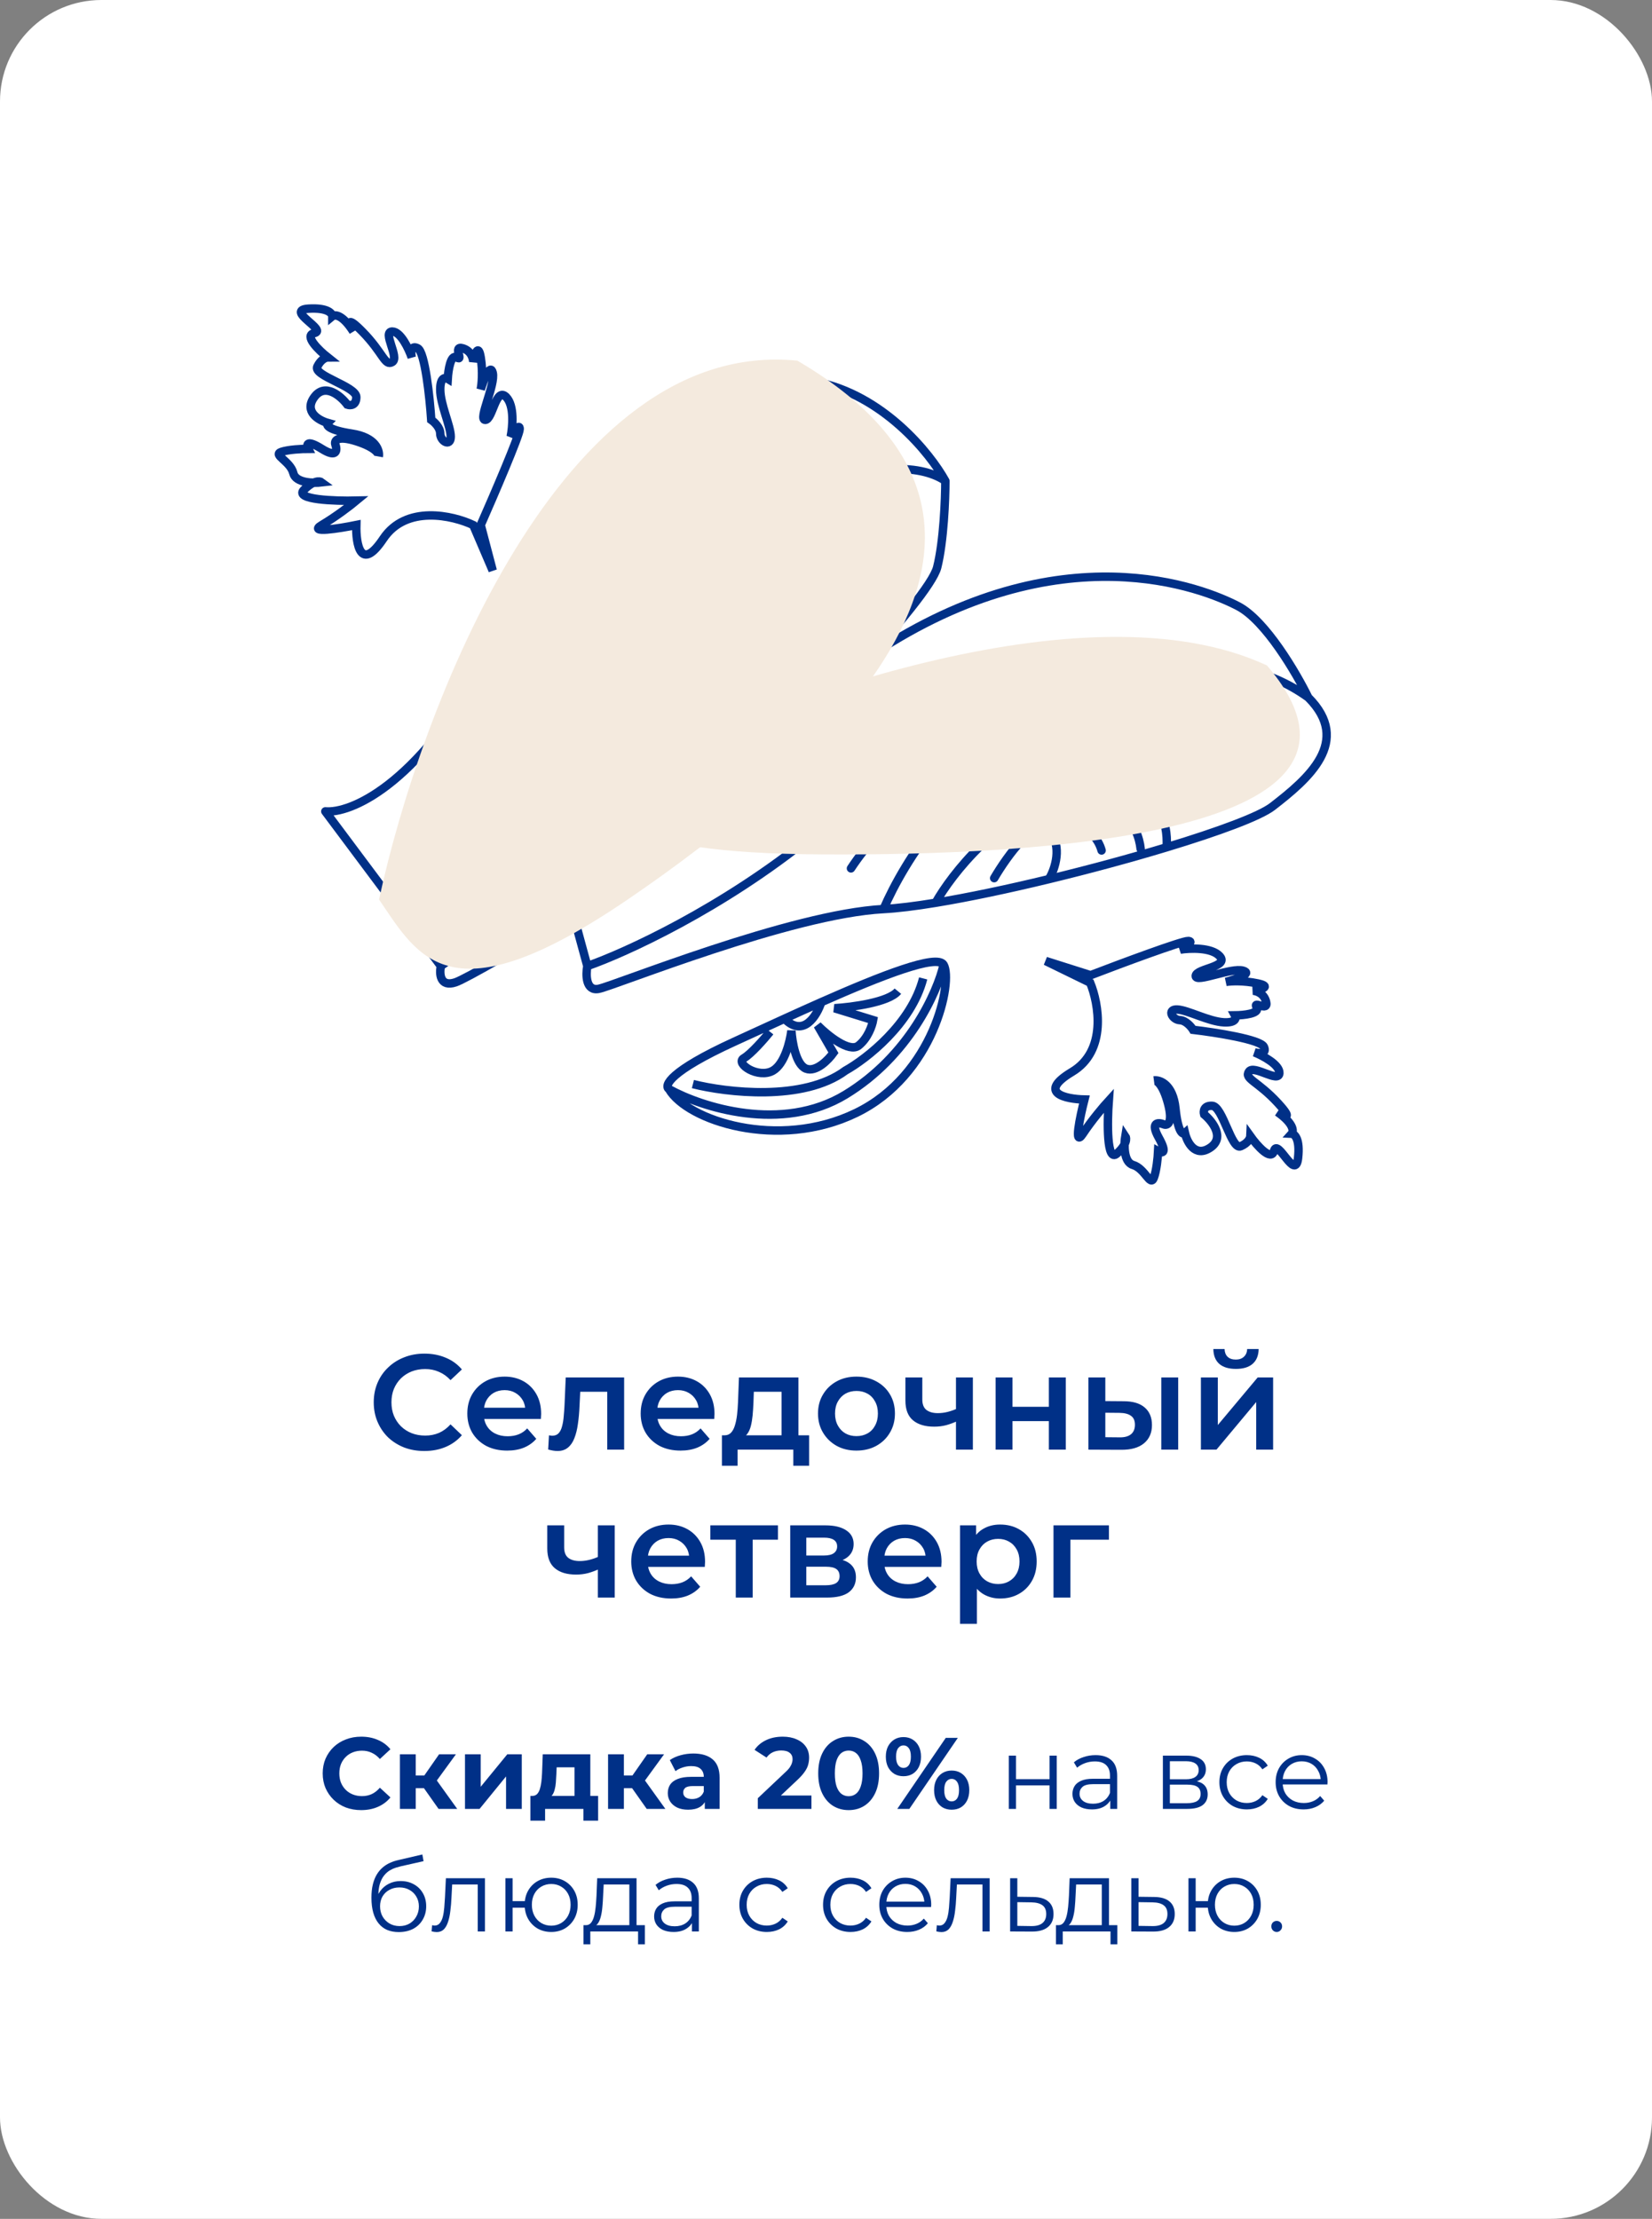
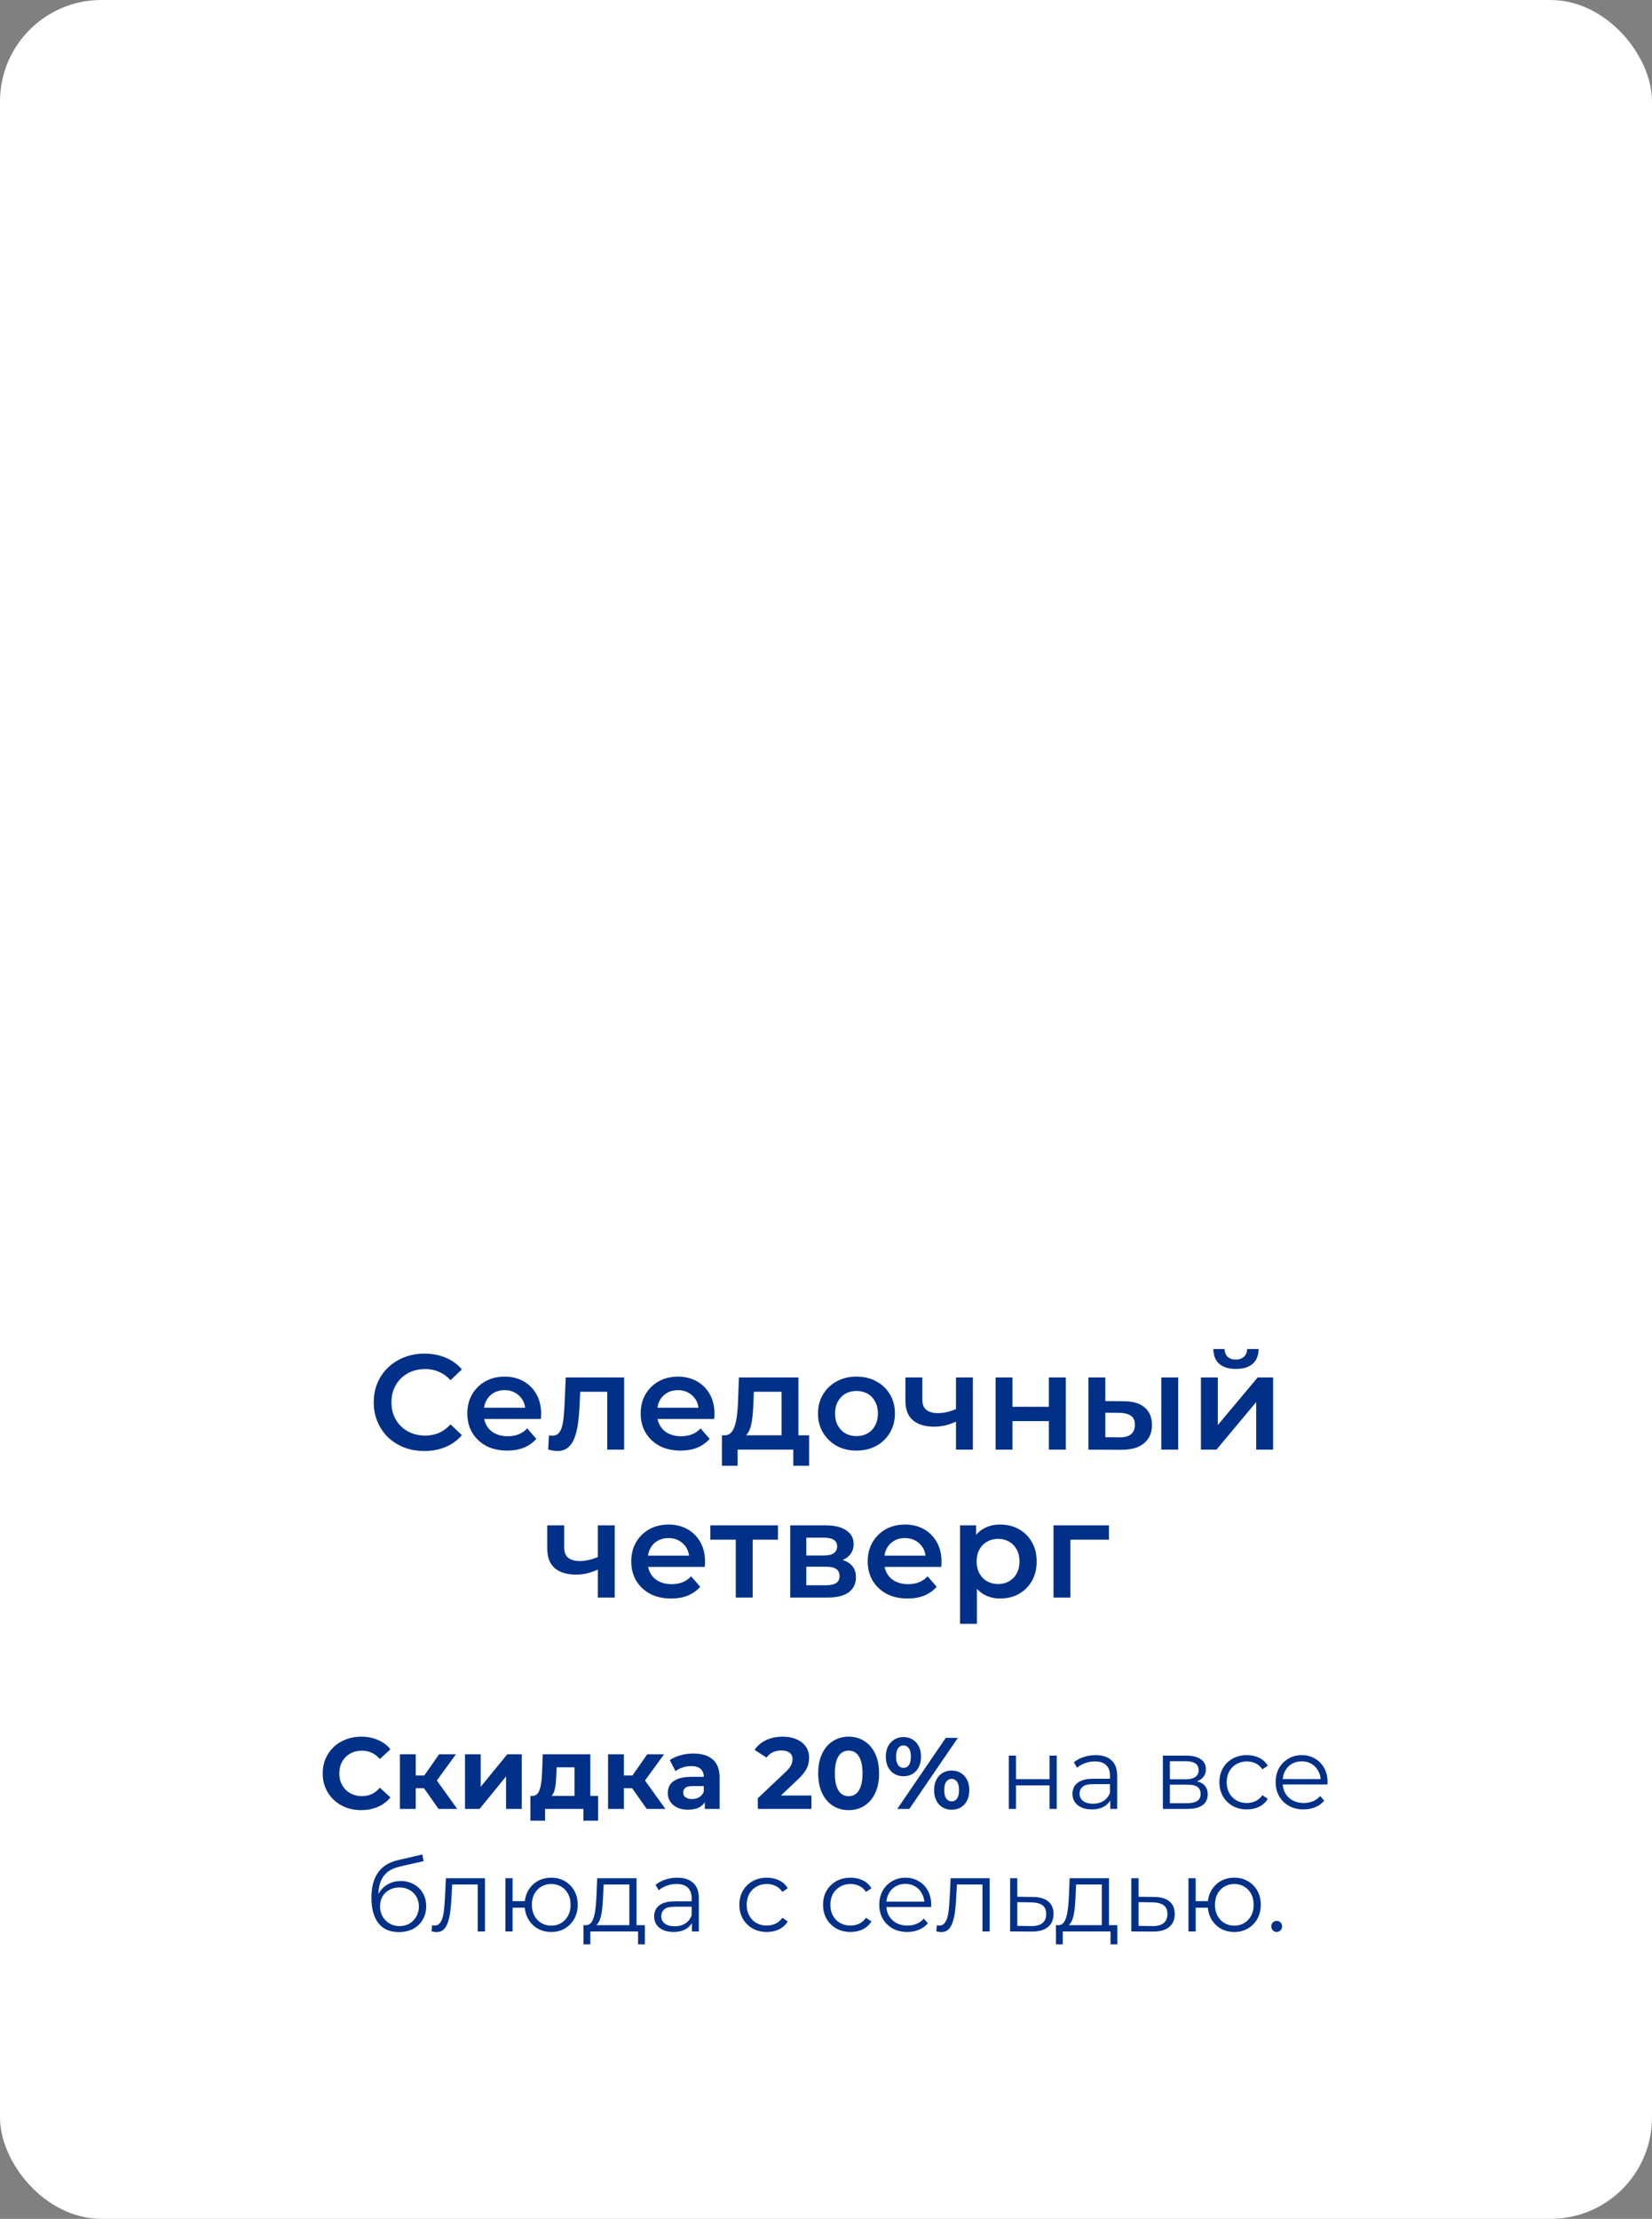
<svg xmlns="http://www.w3.org/2000/svg" width="391" height="525" viewBox="0 0 391 525" fill="none">
  <rect x="0" y="0" width="391" height="525" fill="#808080" stroke="none" />
  <rect width="391" height="525" rx="24" fill="white" />
  <mask id="mask0_939_7722" style="mask-type:alpha" maskUnits="userSpaceOnUse" x="30" y="30" width="331" height="263">
-     <rect x="30" y="30" width="331" height="263" fill="#D9D9D9" />
-   </mask>
+     </mask>
  <g mask="url(#mask0_939_7722)">
-     <path d="M158.35 257.709C157.106 256.887 158.455 253.491 173.804 246.477C177.512 244.782 181.553 242.917 185.676 241.039M158.35 257.709C162.6 265.07 184.09 272.292 202.594 263.341C221.097 254.39 225.588 232.168 223.338 228.271M158.35 257.709C165.993 261.946 185.041 268.14 200.094 259.011C215.146 249.883 221.861 234.714 223.338 228.271M223.338 228.271C221.827 225.655 208.673 230.803 194.384 237.122M194.384 237.122C191.499 238.398 188.567 239.721 185.676 241.039M194.384 237.122C193.346 240.324 190.152 245.592 185.676 241.039M182.26 244.122C180.913 245.789 177.786 249.374 176.054 250.374C173.889 251.624 179.487 255.32 182.951 253.32C185.723 251.72 187.014 246.356 187.313 243.874C187.469 246.478 188.378 251.919 190.764 252.851C193.149 253.783 196.088 250.739 197.259 249.101L193.509 242.606C195.814 244.931 200.98 249.146 203.205 247.4C205.43 245.654 206.429 242.652 206.651 241.369L197.522 238.557C201.614 238.311 210.341 237.16 212.512 234.521M163.999 256.5C171.891 258.506 190.159 260.678 200.094 253.32C205.062 250.547 215.699 242.3 218.499 231.5" stroke="#003087" stroke-width="2" />
    <path d="M139.013 228.576C147.872 225.494 170.905 215.018 192.166 197.762C211.07 182.42 245.759 160.257 276.133 157.333M139.013 228.576L134.391 211.628C155.575 204.695 162.508 183.896 206.803 154.623C251.097 125.35 284.992 139.216 293.081 143.453C299.551 146.843 306.818 159.245 309.643 165.023M139.013 228.576C138.627 230.63 138.627 234.584 141.709 233.968C145.561 233.198 187.159 216.25 209.114 215.095M309.643 165.023C320.042 175.422 309.643 184.281 301.169 190.829C298.155 193.158 288.418 196.754 276.133 200.472M309.643 165.023C300.08 158.128 288.462 156.146 276.133 157.333M209.114 215.095C212.425 214.921 216.64 214.396 221.439 213.607M209.114 215.095C213.864 204.053 227.525 181.739 244.164 180.815C264.963 179.659 276.903 187.337 276.133 200.472M269.97 200.844C269.457 195.708 264.886 186.207 250.712 189.288C236.538 192.37 225.291 206.785 221.439 213.607M221.439 213.607C237.138 211.029 259.088 205.632 276.133 200.472M204.492 188.472C219.128 178.941 231.453 177.579 239.157 176.963C248.786 176.193 256.875 160.042 276.133 157.333" stroke="#003087" stroke-width="2" stroke-linecap="round" stroke-linejoin="round" />
    <path d="M104.347 228.576L77 191.984C82.778 192.498 98.415 186.207 114.747 156.934C135.161 120.343 172.907 86.448 192.936 90.3C208.959 93.381 220.155 107.247 223.75 113.795C223.75 118.032 223.364 128.046 221.824 134.209C219.898 141.912 187.929 174.652 175.603 187.748C163.278 200.843 112.436 230.887 107.814 232.427C104.116 233.66 103.962 230.373 104.347 228.576Z" fill="white" />
    <path d="M104.347 228.576L77 191.984C82.778 192.498 98.415 186.207 114.747 156.934C135.161 120.343 172.907 86.448 192.936 90.3C208.959 93.381 220.155 107.247 223.75 113.795M104.347 228.576C113.463 222.156 133.389 205.851 140.168 191.984C142.027 188.182 144.293 183.417 146.935 178.118M104.347 228.576C103.962 230.373 104.116 233.66 107.814 232.427C112.436 230.887 163.278 200.843 175.603 187.748C187.929 174.652 219.898 141.912 221.824 134.209C223.364 128.046 223.75 118.032 223.75 113.795M223.75 113.795C219.256 110.585 205.801 107.478 187.929 120.728C185.147 122.79 182.449 125.175 179.84 127.804M201.41 120.728C202.822 122.911 207.727 126.968 216.046 125.735M179.84 127.804C175.09 133.405 165.666 146.226 165.974 152.697C162.397 155.605 153.581 164.761 146.935 178.118M179.84 127.804C166.095 141.654 154.836 162.27 146.935 178.118" stroke="#003087" stroke-width="2" stroke-linecap="round" stroke-linejoin="round" />
    <path d="M193.321 123.424C193.193 125.863 197.404 130.665 215.276 130.357" stroke="#003087" stroke-width="2" stroke-linecap="round" stroke-linejoin="round" />
    <path d="M185.617 129.587C189.212 131.898 199.021 136.212 209.498 134.979" stroke="#003087" stroke-width="2" stroke-linecap="round" stroke-linejoin="round" />
-     <path d="M212.195 142.683C207.444 142.169 196.788 140.372 192.166 137.29C187.544 134.209 177.915 139.601 173.678 142.683" stroke="#003087" stroke-width="2" stroke-linecap="round" stroke-linejoin="round" />
    <path d="M206.416 149.616C202.693 145.122 191.703 137.984 177.528 145.379C159.811 154.623 167.899 185.822 159.811 193.91" stroke="#003087" stroke-width="2" stroke-linecap="round" stroke-linejoin="round" />
    <path d="M224.906 182.74C220.027 185.822 208.497 194.68 201.41 205.465" stroke="#003087" stroke-width="2" stroke-linecap="round" stroke-linejoin="round" />
    <path d="M235.305 207.777C238.386 202.513 245.319 192.909 248.4 196.607C251.482 200.304 249.684 205.594 248.4 207.777" stroke="#003087" stroke-width="2" stroke-linecap="round" stroke-linejoin="round" />
    <path d="M260.726 201.229C260.084 198.79 257.414 194.373 251.867 196.222" stroke="#003087" stroke-width="2" stroke-linecap="round" stroke-linejoin="round" />
    <path d="M278.059 165.407C277.802 172.597 280.216 187.131 291.925 187.747" stroke="#003087" stroke-width="2" stroke-linecap="round" stroke-linejoin="round" />
    <path d="M288.844 166.948C287.945 170.03 288.304 176.192 296.932 176.192" stroke="#003087" stroke-width="2" stroke-linecap="round" stroke-linejoin="round" />
-     <path d="M202.179 154.623C198.713 149.872 188.853 143.607 177.143 156.548C162.507 172.726 176.758 178.503 170.981 185.821" stroke="#003087" stroke-width="2" stroke-linecap="round" stroke-linejoin="round" />
    <path d="M187.158 172.341C183.948 167.462 180.379 157.935 191.78 158.86" stroke="#003087" stroke-width="2" stroke-linecap="round" stroke-linejoin="round" />
    <path d="M103.576 218.946C109.097 215.608 121.602 205.157 127.457 190.059" stroke="#003087" stroke-width="2" stroke-linecap="round" stroke-linejoin="round" />
    <path d="M100.109 210.473C102.806 209.189 109.662 204.387 115.516 195.451" stroke="#003087" stroke-width="2" stroke-linecap="round" stroke-linejoin="round" />
    <path d="M258.026 232.516C260.067 237.471 262.068 248.628 253.738 253.617C245.407 258.605 252.217 260.054 256.663 260.155C255.619 264.247 254.078 271.607 256.261 268.305C258.445 265.002 261.28 261.685 262.424 260.439C262.053 265.512 261.916 275.119 264.332 272.965C266.748 270.811 266.679 269.292 266.342 268.802C266.003 270.798 265.894 274.96 268.17 275.641C271.016 276.491 272.246 280.815 273.071 278.724C273.731 277.052 274.036 273.799 274.106 272.381C275.042 272.901 276.385 272.991 274.263 269.192C272.14 265.393 274.203 265.519 275.5 266.056C276.329 266.334 277.681 265.738 276.465 261.131C275.248 256.524 273.733 255.55 273.127 255.638C274.578 255.473 277.628 256.571 278.213 262.283C278.797 267.995 279.95 268.525 280.453 268.077C280.948 270.232 282.834 273.948 286.416 271.567C289.999 269.187 286.965 265.319 285.001 263.683C284.796 262.963 284.89 261.546 286.906 261.646C289.426 261.77 291.439 272.17 293.652 271.214C295.422 270.449 295.911 269.312 295.934 268.84C297.51 271.049 300.836 274.836 301.538 272.313C302.415 269.159 306.589 279.666 307.228 274.014C307.74 269.493 306.428 268.292 305.708 268.256C306.217 267.689 306.258 265.868 302.352 263.118C303.985 264.146 306.293 265.159 302.457 260.992C297.661 255.782 294.438 255.268 295.606 253.55C296.773 251.831 302.684 256.385 302.806 253.905C302.904 251.92 298.918 249.806 296.913 248.996C297.981 249.286 299.923 249.429 299.143 247.686C298.363 245.942 287.642 244.277 282.379 243.662C281.934 242.93 280.684 241.447 279.243 241.376C277.443 241.288 276.125 238.736 278.646 238.86C281.166 238.985 286.084 241.714 289.684 241.891C292.564 242.033 292.623 240.852 292.292 240.244C294.338 240.226 298.231 239.826 297.437 238.366C296.444 236.541 300.265 239.571 299.667 237.055C299.189 235.042 297.389 234.456 296.549 234.415C298.367 234.149 301.145 233.434 297.717 232.697C294.288 231.959 291.248 232.141 290.156 232.324C292.471 231.727 296.532 230.365 294.256 229.684C291.411 228.834 282.92 232.677 283.008 230.906C283.095 229.134 291.051 228.816 288.653 226.211C286.735 224.127 281.648 224.326 279.345 224.687C280.58 224.037 282.69 222.72 281.25 222.649C279.809 222.578 265.225 228.016 258.113 230.744L247.492 227.378L258.026 232.516Z" stroke="#003087" stroke-width="2" />
    <path d="M112.002 124.225C107.153 121.942 96.108 119.395 90.715 127.47C85.323 135.544 84.211 128.671 84.329 124.225C80.19 125.066 72.764 126.244 76.169 124.225C79.575 122.207 83.028 119.539 84.329 118.458C79.244 118.578 69.642 118.242 71.912 115.935C74.183 113.628 75.696 113.772 76.169 114.132C74.159 114.373 69.996 114.276 69.429 111.97C68.719 109.086 64.462 107.644 66.591 106.923C68.293 106.346 71.557 106.202 72.977 106.202C72.503 105.241 72.48 103.895 76.169 106.202C79.859 108.509 79.835 106.442 79.362 105.121C79.126 104.28 79.788 102.958 84.329 104.4C88.871 105.842 89.769 107.404 89.651 108.004C89.888 106.563 88.941 103.463 83.265 102.597C77.589 101.732 77.115 100.555 77.589 100.074C75.46 99.473 71.841 97.407 74.396 93.946C76.95 90.486 80.663 93.706 82.201 95.749C82.91 95.989 84.329 95.965 84.329 93.946C84.329 91.423 74.041 88.9 75.105 86.737C75.957 85.007 77.115 84.574 77.589 84.574C75.46 82.892 71.841 79.383 74.396 78.807C77.589 78.086 67.3 73.4 72.977 73.039C77.518 72.751 78.653 74.121 78.653 74.842C79.244 74.361 81.065 74.409 83.62 78.446C82.674 76.764 81.775 74.409 85.748 78.446C90.715 83.493 91.07 86.737 92.844 85.656C94.618 84.574 90.361 78.446 92.844 78.446C94.831 78.446 96.746 82.531 97.456 84.574C97.22 83.493 97.172 81.546 98.875 82.411C100.578 83.276 101.713 94.066 102.068 99.353C102.778 99.834 104.197 101.156 104.197 102.597C104.197 104.4 106.68 105.842 106.68 103.318C106.68 100.795 104.197 95.749 104.197 92.144C104.197 89.26 105.379 89.26 105.971 89.621C106.089 87.578 106.68 83.709 108.099 84.574C109.873 85.656 107.035 81.69 109.518 82.411C111.505 82.988 112.002 84.814 112.002 85.656C112.357 83.853 113.208 81.114 113.776 84.574C114.343 88.035 114.012 91.062 113.776 92.144C114.485 89.861 116.046 85.872 116.614 88.179C117.324 91.062 113.066 99.353 114.84 99.353C116.614 99.353 117.324 91.423 119.807 93.946C121.794 95.965 121.344 101.035 120.871 103.318C121.581 102.117 123 100.074 123 101.516C123 102.958 116.851 117.256 113.776 124.225L116.614 135L112.002 124.225Z" stroke="#003087" stroke-width="2" />
    <g style="mix-blend-mode:darken">
      <path d="M148.564 212.832C190.677 184.164 258.713 126.332 188.713 85.332C132.713 79.732 99.379 167.998 89.713 212.832C99.08 226.593 106.452 241.499 148.564 212.832Z" fill="#F4EADE" />
    </g>
    <g style="mix-blend-mode:darken">
      <path d="M194.664 202.161C245.607 202.459 334.421 197.767 299.863 157.453C256.839 137.419 179.442 166.638 146.122 183.751C146.068 192.862 143.721 201.864 194.664 202.161Z" fill="#F4EADE" />
    </g>
  </g>
  <path d="M100.424 343.32C98.718 343.32 97.128 343.043 95.656 342.488C94.206 341.912 92.936 341.112 91.848 340.088C90.782 339.043 89.95 337.816 89.352 336.408C88.755 335 88.456 333.464 88.456 331.8C88.456 330.136 88.755 328.6 89.352 327.192C89.95 325.784 90.792 324.568 91.88 323.544C92.968 322.499 94.238 321.699 95.688 321.144C97.139 320.568 98.728 320.28 100.456 320.28C102.291 320.28 103.966 320.6 105.48 321.24C106.995 321.859 108.275 322.787 109.32 324.024L106.632 326.552C105.822 325.677 104.915 325.027 103.912 324.6C102.91 324.152 101.822 323.928 100.648 323.928C99.475 323.928 98.398 324.12 97.416 324.504C96.456 324.888 95.614 325.432 94.888 326.136C94.184 326.84 93.63 327.672 93.224 328.632C92.84 329.592 92.648 330.648 92.648 331.8C92.648 332.952 92.84 334.008 93.224 334.968C93.63 335.928 94.184 336.76 94.888 337.464C95.614 338.168 96.456 338.712 97.416 339.096C98.398 339.48 99.475 339.672 100.648 339.672C101.822 339.672 102.91 339.459 103.912 339.032C104.915 338.584 105.822 337.912 106.632 337.016L109.32 339.576C108.275 340.792 106.995 341.72 105.48 342.36C103.966 343 102.28 343.32 100.424 343.32ZM120.047 343.224C118.148 343.224 116.484 342.851 115.055 342.104C113.647 341.336 112.548 340.291 111.759 338.968C110.991 337.645 110.607 336.141 110.607 334.456C110.607 332.749 110.98 331.245 111.727 329.944C112.495 328.621 113.54 327.587 114.863 326.84C116.207 326.093 117.732 325.72 119.439 325.72C121.103 325.72 122.585 326.083 123.887 326.808C125.188 327.533 126.212 328.557 126.959 329.88C127.705 331.203 128.079 332.76 128.079 334.552C128.079 334.723 128.068 334.915 128.047 335.128C128.047 335.341 128.036 335.544 128.015 335.736H113.775V333.08H125.903L124.335 333.912C124.356 332.931 124.153 332.067 123.727 331.32C123.3 330.573 122.713 329.987 121.967 329.56C121.241 329.133 120.399 328.92 119.439 328.92C118.457 328.92 117.593 329.133 116.847 329.56C116.121 329.987 115.545 330.584 115.119 331.352C114.713 332.099 114.511 332.984 114.511 334.008V334.648C114.511 335.672 114.745 336.579 115.215 337.368C115.684 338.157 116.345 338.765 117.199 339.192C118.052 339.619 119.033 339.832 120.143 339.832C121.103 339.832 121.967 339.683 122.735 339.384C123.503 339.085 124.185 338.616 124.783 337.976L126.927 340.44C126.159 341.336 125.188 342.029 124.015 342.52C122.863 342.989 121.54 343.224 120.047 343.224ZM129.739 342.968L129.931 339.608C130.08 339.629 130.219 339.651 130.347 339.672C130.475 339.693 130.592 339.704 130.699 339.704C131.36 339.704 131.872 339.501 132.235 339.096C132.598 338.691 132.864 338.147 133.035 337.464C133.227 336.76 133.355 335.981 133.419 335.128C133.504 334.253 133.568 333.379 133.611 332.504L133.899 325.912H147.723V343H143.723V328.216L144.651 329.304H136.523L137.387 328.184L137.163 332.696C137.099 334.211 136.971 335.619 136.779 336.92C136.608 338.2 136.331 339.32 135.947 340.28C135.584 341.24 135.072 341.987 134.411 342.52C133.771 343.053 132.95 343.32 131.947 343.32C131.627 343.32 131.275 343.288 130.891 343.224C130.528 343.16 130.144 343.075 129.739 342.968ZM161.078 343.224C159.179 343.224 157.515 342.851 156.086 342.104C154.678 341.336 153.579 340.291 152.79 338.968C152.022 337.645 151.638 336.141 151.638 334.456C151.638 332.749 152.011 331.245 152.758 329.944C153.526 328.621 154.571 327.587 155.894 326.84C157.238 326.093 158.763 325.72 160.47 325.72C162.134 325.72 163.617 326.083 164.918 326.808C166.219 327.533 167.243 328.557 167.99 329.88C168.737 331.203 169.11 332.76 169.11 334.552C169.11 334.723 169.099 334.915 169.078 335.128C169.078 335.341 169.067 335.544 169.046 335.736H154.806V333.08H166.934L165.366 333.912C165.387 332.931 165.185 332.067 164.758 331.32C164.331 330.573 163.745 329.987 162.998 329.56C162.273 329.133 161.43 328.92 160.47 328.92C159.489 328.92 158.625 329.133 157.878 329.56C157.153 329.987 156.577 330.584 156.15 331.352C155.745 332.099 155.542 332.984 155.542 334.008V334.648C155.542 335.672 155.777 336.579 156.246 337.368C156.715 338.157 157.377 338.765 158.23 339.192C159.083 339.619 160.065 339.832 161.174 339.832C162.134 339.832 162.998 339.683 163.766 339.384C164.534 339.085 165.217 338.616 165.814 337.976L167.958 340.44C167.19 341.336 166.219 342.029 165.046 342.52C163.894 342.989 162.571 343.224 161.078 343.224ZM184.978 341.144V329.304H178.418L178.322 332.056C178.279 333.037 178.215 333.987 178.13 334.904C178.045 335.8 177.906 336.632 177.714 337.4C177.522 338.147 177.245 338.765 176.882 339.256C176.519 339.747 176.039 340.067 175.442 340.216L171.474 339.608C172.114 339.608 172.626 339.405 173.01 339C173.415 338.573 173.725 337.997 173.938 337.272C174.173 336.525 174.343 335.683 174.45 334.744C174.557 333.784 174.631 332.792 174.674 331.768L174.898 325.912H188.978V341.144H184.978ZM170.866 346.808V339.608H191.506V346.808H187.762V343H174.578V346.808H170.866ZM202.695 343.224C200.945 343.224 199.388 342.851 198.023 342.104C196.657 341.336 195.58 340.291 194.791 338.968C194.001 337.645 193.607 336.141 193.607 334.456C193.607 332.749 194.001 331.245 194.791 329.944C195.58 328.621 196.657 327.587 198.023 326.84C199.388 326.093 200.945 325.72 202.695 325.72C204.465 325.72 206.033 326.093 207.399 326.84C208.785 327.587 209.863 328.611 210.631 329.912C211.42 331.213 211.815 332.728 211.815 334.456C211.815 336.141 211.42 337.645 210.631 338.968C209.863 340.291 208.785 341.336 207.399 342.104C206.033 342.851 204.465 343.224 202.695 343.224ZM202.695 339.8C203.676 339.8 204.551 339.587 205.319 339.16C206.087 338.733 206.684 338.115 207.111 337.304C207.559 336.493 207.783 335.544 207.783 334.456C207.783 333.347 207.559 332.397 207.111 331.608C206.684 330.797 206.087 330.179 205.319 329.752C204.551 329.325 203.687 329.112 202.727 329.112C201.745 329.112 200.871 329.325 200.103 329.752C199.356 330.179 198.759 330.797 198.311 331.608C197.863 332.397 197.639 333.347 197.639 334.456C197.639 335.544 197.863 336.493 198.311 337.304C198.759 338.115 199.356 338.733 200.103 339.16C200.871 339.587 201.735 339.8 202.695 339.8ZM226.55 336.248C225.739 336.632 224.875 336.952 223.958 337.208C223.062 337.443 222.113 337.56 221.11 337.56C218.955 337.56 217.281 337.059 216.086 336.056C214.891 335.053 214.294 333.496 214.294 331.384V325.912H218.294V331.128C218.294 332.259 218.614 333.08 219.254 333.592C219.915 334.104 220.822 334.36 221.974 334.36C222.742 334.36 223.51 334.264 224.278 334.072C225.046 333.88 225.803 333.613 226.55 333.272V336.248ZM226.262 343V325.912H230.262V343H226.262ZM235.641 343V325.912H239.641V332.856H248.249V325.912H252.249V343H248.249V336.248H239.641V343H235.641ZM274.858 343V325.912H278.858V343H274.858ZM265.93 331.544C268.127 331.544 269.791 332.035 270.922 333.016C272.074 333.997 272.65 335.384 272.65 337.176C272.65 339.032 272.01 340.483 270.73 341.528C269.471 342.552 267.679 343.053 265.354 343.032L257.61 343V325.912H261.61V331.512L265.93 331.544ZM265.002 340.088C266.175 340.109 267.071 339.864 267.69 339.352C268.309 338.84 268.618 338.093 268.618 337.112C268.618 336.131 268.309 335.427 267.69 335C267.093 334.552 266.197 334.317 265.002 334.296L261.61 334.264V340.056L265.002 340.088ZM284.235 343V325.912H288.235V337.176L297.675 325.912H301.323V343H297.323V331.736L287.915 343H284.235ZM292.523 323.896C290.816 323.896 289.504 323.501 288.587 322.712C287.67 321.901 287.2 320.728 287.179 319.192H289.835C289.856 319.96 290.091 320.568 290.539 321.016C291.008 321.464 291.659 321.688 292.491 321.688C293.302 321.688 293.942 321.464 294.411 321.016C294.902 320.568 295.158 319.96 295.179 319.192H297.899C297.878 320.728 297.398 321.901 296.459 322.712C295.542 323.501 294.23 323.896 292.523 323.896ZM141.785 371.248C140.974 371.632 140.11 371.952 139.193 372.208C138.297 372.443 137.347 372.56 136.345 372.56C134.19 372.56 132.515 372.059 131.321 371.056C130.126 370.053 129.529 368.496 129.529 366.384V360.912H133.529V366.128C133.529 367.259 133.849 368.08 134.489 368.592C135.15 369.104 136.057 369.36 137.209 369.36C137.977 369.36 138.745 369.264 139.513 369.072C140.281 368.88 141.038 368.613 141.785 368.272V371.248ZM141.497 378V360.912H145.497V378H141.497ZM158.844 378.224C156.945 378.224 155.281 377.851 153.852 377.104C152.444 376.336 151.345 375.291 150.556 373.968C149.788 372.645 149.404 371.141 149.404 369.456C149.404 367.749 149.777 366.245 150.524 364.944C151.292 363.621 152.337 362.587 153.66 361.84C155.004 361.093 156.529 360.72 158.236 360.72C159.9 360.72 161.382 361.083 162.684 361.808C163.985 362.533 165.009 363.557 165.756 364.88C166.502 366.203 166.876 367.76 166.876 369.552C166.876 369.723 166.865 369.915 166.844 370.128C166.844 370.341 166.833 370.544 166.812 370.736H152.572V368.08H164.7L163.132 368.912C163.153 367.931 162.95 367.067 162.524 366.32C162.097 365.573 161.51 364.987 160.764 364.56C160.038 364.133 159.196 363.92 158.236 363.92C157.254 363.92 156.39 364.133 155.644 364.56C154.918 364.987 154.342 365.584 153.916 366.352C153.51 367.099 153.308 367.984 153.308 369.008V369.648C153.308 370.672 153.542 371.579 154.012 372.368C154.481 373.157 155.142 373.765 155.996 374.192C156.849 374.619 157.83 374.832 158.94 374.832C159.9 374.832 160.764 374.683 161.532 374.384C162.3 374.085 162.982 373.616 163.58 372.976L165.724 375.44C164.956 376.336 163.985 377.029 162.812 377.52C161.66 377.989 160.337 378.224 158.844 378.224ZM174.146 378V363.344L175.074 364.304H168.13V360.912H184.13V364.304H177.218L178.146 363.344V378H174.146ZM187.032 378V360.912H195.384C197.453 360.912 199.074 361.296 200.248 362.064C201.442 362.832 202.04 363.92 202.04 365.328C202.04 366.715 201.485 367.803 200.376 368.592C199.266 369.36 197.794 369.744 195.96 369.744L196.44 368.752C198.509 368.752 200.045 369.136 201.048 369.904C202.072 370.651 202.584 371.749 202.584 373.2C202.584 374.715 202.018 375.899 200.888 376.752C199.757 377.584 198.04 378 195.736 378H187.032ZM190.84 375.088H195.416C196.504 375.088 197.325 374.917 197.88 374.576C198.434 374.213 198.712 373.669 198.712 372.944C198.712 372.176 198.456 371.611 197.944 371.248C197.432 370.885 196.632 370.704 195.544 370.704H190.84V375.088ZM190.84 368.048H195.032C196.056 368.048 196.824 367.867 197.336 367.504C197.869 367.12 198.136 366.587 198.136 365.904C198.136 365.2 197.869 364.677 197.336 364.336C196.824 363.995 196.056 363.824 195.032 363.824H190.84V368.048ZM214.812 378.224C212.914 378.224 211.25 377.851 209.82 377.104C208.412 376.336 207.314 375.291 206.524 373.968C205.756 372.645 205.372 371.141 205.372 369.456C205.372 367.749 205.746 366.245 206.492 364.944C207.26 363.621 208.306 362.587 209.628 361.84C210.972 361.093 212.498 360.72 214.204 360.72C215.868 360.72 217.351 361.083 218.652 361.808C219.954 362.533 220.978 363.557 221.724 364.88C222.471 366.203 222.844 367.76 222.844 369.552C222.844 369.723 222.834 369.915 222.812 370.128C222.812 370.341 222.802 370.544 222.78 370.736H208.54V368.08H220.668L219.1 368.912C219.122 367.931 218.919 367.067 218.492 366.32C218.066 365.573 217.479 364.987 216.732 364.56C216.007 364.133 215.164 363.92 214.204 363.92C213.223 363.92 212.359 364.133 211.612 364.56C210.887 364.987 210.311 365.584 209.884 366.352C209.479 367.099 209.276 367.984 209.276 369.008V369.648C209.276 370.672 209.511 371.579 209.98 372.368C210.45 373.157 211.111 373.765 211.964 374.192C212.818 374.619 213.799 374.832 214.908 374.832C215.868 374.832 216.732 374.683 217.5 374.384C218.268 374.085 218.951 373.616 219.548 372.976L221.692 375.44C220.924 376.336 219.954 377.029 218.78 377.52C217.628 377.989 216.306 378.224 214.812 378.224ZM236.691 378.224C235.305 378.224 234.035 377.904 232.883 377.264C231.753 376.624 230.846 375.664 230.163 374.384C229.502 373.083 229.171 371.44 229.171 369.456C229.171 367.451 229.491 365.808 230.131 364.528C230.793 363.248 231.689 362.299 232.819 361.68C233.95 361.04 235.241 360.72 236.691 360.72C238.377 360.72 239.859 361.083 241.139 361.808C242.441 362.533 243.465 363.547 244.211 364.848C244.979 366.149 245.363 367.685 245.363 369.456C245.363 371.227 244.979 372.773 244.211 374.096C243.465 375.397 242.441 376.411 241.139 377.136C239.859 377.861 238.377 378.224 236.691 378.224ZM227.219 384.208V360.912H231.027V364.944L230.899 369.488L231.219 374.032V384.208H227.219ZM236.243 374.8C237.203 374.8 238.057 374.587 238.803 374.16C239.571 373.733 240.179 373.115 240.627 372.304C241.075 371.493 241.299 370.544 241.299 369.456C241.299 368.347 241.075 367.397 240.627 366.608C240.179 365.797 239.571 365.179 238.803 364.752C238.057 364.325 237.203 364.112 236.243 364.112C235.283 364.112 234.419 364.325 233.651 364.752C232.883 365.179 232.275 365.797 231.827 366.608C231.379 367.397 231.155 368.347 231.155 369.456C231.155 370.544 231.379 371.493 231.827 372.304C232.275 373.115 232.883 373.733 233.651 374.16C234.419 374.587 235.283 374.8 236.243 374.8ZM249.344 378V360.912H262.464V364.304H252.416L253.344 363.408V378H249.344Z" fill="#003087" />
  <path d="M85.473 428.288C84.177 428.288 82.969 428.08 81.849 427.664C80.745 427.232 79.785 426.624 78.969 425.84C78.153 425.056 77.513 424.136 77.049 423.08C76.601 422.024 76.377 420.864 76.377 419.6C76.377 418.336 76.601 417.176 77.049 416.12C77.513 415.064 78.153 414.144 78.969 413.36C79.801 412.576 80.769 411.976 81.873 411.56C82.977 411.128 84.185 410.912 85.497 410.912C86.953 410.912 88.265 411.168 89.433 411.68C90.617 412.176 91.609 412.912 92.409 413.888L89.913 416.192C89.337 415.536 88.697 415.048 87.993 414.728C87.289 414.392 86.521 414.224 85.689 414.224C84.905 414.224 84.185 414.352 83.529 414.608C82.873 414.864 82.305 415.232 81.825 415.712C81.345 416.192 80.969 416.76 80.697 417.416C80.441 418.072 80.313 418.8 80.313 419.6C80.313 420.4 80.441 421.128 80.697 421.784C80.969 422.44 81.345 423.008 81.825 423.488C82.305 423.968 82.873 424.336 83.529 424.592C84.185 424.848 84.905 424.976 85.689 424.976C86.521 424.976 87.289 424.816 87.993 424.496C88.697 424.16 89.337 423.656 89.913 422.984L92.409 425.288C91.609 426.264 90.617 427.008 89.433 427.52C88.265 428.032 86.945 428.288 85.473 428.288ZM103.799 428L99.48 421.88L102.527 420.08L108.215 428H103.799ZM94.656 428V415.088H98.4V428H94.656ZM97.296 423.104V420.104H101.807V423.104H97.296ZM102.887 421.976L99.383 421.592L103.919 415.088H107.903L102.887 421.976ZM110.054 428V415.088H113.774V422.768L120.062 415.088H123.494V428H119.774V420.32L113.51 428H110.054ZM135.973 426.32V418.16H131.749L131.677 419.816C131.645 420.504 131.605 421.16 131.557 421.784C131.509 422.408 131.413 422.976 131.269 423.488C131.141 423.984 130.949 424.408 130.693 424.76C130.437 425.096 130.093 425.328 129.661 425.456L125.965 424.928C126.429 424.928 126.805 424.792 127.093 424.52C127.381 424.232 127.605 423.84 127.765 423.344C127.925 422.832 128.045 422.256 128.125 421.616C128.205 420.96 128.261 420.272 128.293 419.552L128.461 415.088H139.717V426.32H135.973ZM125.533 430.784V424.928H141.565V430.784H138.085V428H129.013V430.784H125.533ZM153.065 428L148.745 421.88L151.793 420.08L157.481 428H153.065ZM143.921 428V415.088H147.665V428H143.921ZM146.561 423.104V420.104H151.073V423.104H146.561ZM152.153 421.976L148.649 421.592L153.185 415.088H157.169L152.153 421.976ZM166.813 428V425.48L166.573 424.928V420.416C166.573 419.616 166.325 418.992 165.829 418.544C165.349 418.096 164.605 417.872 163.597 417.872C162.909 417.872 162.229 417.984 161.557 418.208C160.901 418.416 160.341 418.704 159.877 419.072L158.533 416.456C159.237 415.96 160.085 415.576 161.077 415.304C162.069 415.032 163.077 414.896 164.101 414.896C166.069 414.896 167.597 415.36 168.685 416.288C169.773 417.216 170.317 418.664 170.317 420.632V428H166.813ZM162.877 428.192C161.869 428.192 161.005 428.024 160.285 427.688C159.565 427.336 159.013 426.864 158.629 426.272C158.245 425.68 158.053 425.016 158.053 424.28C158.053 423.512 158.237 422.84 158.605 422.264C158.989 421.688 159.589 421.24 160.405 420.92C161.221 420.584 162.285 420.416 163.597 420.416H167.029V422.6H164.005C163.125 422.6 162.517 422.744 162.181 423.032C161.861 423.32 161.701 423.68 161.701 424.112C161.701 424.592 161.885 424.976 162.253 425.264C162.637 425.536 163.157 425.672 163.813 425.672C164.437 425.672 164.997 425.528 165.493 425.24C165.989 424.936 166.349 424.496 166.573 423.92L167.149 425.648C166.877 426.48 166.381 427.112 165.661 427.544C164.941 427.976 164.013 428.192 162.877 428.192ZM179.358 428V425.48L185.838 419.36C186.35 418.896 186.726 418.48 186.966 418.112C187.206 417.744 187.366 417.408 187.446 417.104C187.542 416.8 187.59 416.52 187.59 416.264C187.59 415.592 187.358 415.08 186.894 414.728C186.446 414.36 185.782 414.176 184.902 414.176C184.198 414.176 183.542 414.312 182.934 414.584C182.342 414.856 181.838 415.28 181.422 415.856L178.59 414.032C179.23 413.072 180.126 412.312 181.278 411.752C182.43 411.192 183.758 410.912 185.262 410.912C186.51 410.912 187.598 411.12 188.526 411.536C189.47 411.936 190.198 412.504 190.71 413.24C191.238 413.976 191.502 414.856 191.502 415.88C191.502 416.424 191.43 416.968 191.286 417.512C191.158 418.04 190.886 418.6 190.47 419.192C190.07 419.784 189.478 420.448 188.694 421.184L183.318 426.248L182.574 424.832H192.054V428H179.358ZM200.859 428.288C199.483 428.288 198.251 427.952 197.163 427.28C196.075 426.592 195.219 425.6 194.595 424.304C193.971 423.008 193.659 421.44 193.659 419.6C193.659 417.76 193.971 416.192 194.595 414.896C195.219 413.6 196.075 412.616 197.163 411.944C198.251 411.256 199.483 410.912 200.859 410.912C202.251 410.912 203.483 411.256 204.555 411.944C205.643 412.616 206.499 413.6 207.123 414.896C207.747 416.192 208.059 417.76 208.059 419.6C208.059 421.44 207.747 423.008 207.123 424.304C206.499 425.6 205.643 426.592 204.555 427.28C203.483 427.952 202.251 428.288 200.859 428.288ZM200.859 425C201.515 425 202.083 424.816 202.563 424.448C203.059 424.08 203.443 423.496 203.715 422.696C204.003 421.896 204.147 420.864 204.147 419.6C204.147 418.336 204.003 417.304 203.715 416.504C203.443 415.704 203.059 415.12 202.563 414.752C202.083 414.384 201.515 414.2 200.859 414.2C200.219 414.2 199.651 414.384 199.155 414.752C198.675 415.12 198.291 415.704 198.003 416.504C197.731 417.304 197.595 418.336 197.595 419.6C197.595 420.864 197.731 421.896 198.003 422.696C198.291 423.496 198.675 424.08 199.155 424.448C199.651 424.816 200.219 425 200.859 425ZM212.372 428L223.844 411.2H226.7L215.228 428H212.372ZM213.836 420.272C213.02 420.272 212.3 420.088 211.676 419.72C211.052 419.336 210.556 418.8 210.188 418.112C209.836 417.408 209.66 416.584 209.66 415.64C209.66 414.696 209.836 413.88 210.188 413.192C210.556 412.504 211.052 411.968 211.676 411.584C212.3 411.2 213.02 411.008 213.836 411.008C214.652 411.008 215.372 411.2 215.996 411.584C216.62 411.968 217.108 412.504 217.46 413.192C217.812 413.88 217.988 414.696 217.988 415.64C217.988 416.584 217.812 417.408 217.46 418.112C217.108 418.8 216.62 419.336 215.996 419.72C215.372 420.088 214.652 420.272 213.836 420.272ZM213.836 418.304C214.364 418.304 214.788 418.088 215.108 417.656C215.428 417.208 215.588 416.536 215.588 415.64C215.588 414.744 215.428 414.08 215.108 413.648C214.788 413.2 214.364 412.976 213.836 412.976C213.324 412.976 212.9 413.2 212.564 413.648C212.244 414.08 212.084 414.744 212.084 415.64C212.084 416.52 212.244 417.184 212.564 417.632C212.9 418.08 213.324 418.304 213.836 418.304ZM225.236 428.192C224.436 428.192 223.716 428.008 223.076 427.64C222.452 427.256 221.964 426.72 221.612 426.032C221.26 425.328 221.084 424.504 221.084 423.56C221.084 422.616 221.26 421.8 221.612 421.112C221.964 420.424 222.452 419.888 223.076 419.504C223.716 419.12 224.436 418.928 225.236 418.928C226.068 418.928 226.796 419.12 227.42 419.504C228.044 419.888 228.532 420.424 228.884 421.112C229.236 421.8 229.412 422.616 229.412 423.56C229.412 424.504 229.236 425.328 228.884 426.032C228.532 426.72 228.044 427.256 227.42 427.64C226.796 428.008 226.068 428.192 225.236 428.192ZM225.236 426.224C225.764 426.224 226.188 426.008 226.508 425.576C226.828 425.128 226.988 424.456 226.988 423.56C226.988 422.68 226.828 422.016 226.508 421.568C226.188 421.12 225.764 420.896 225.236 420.896C224.724 420.896 224.3 421.12 223.964 421.568C223.644 422 223.484 422.664 223.484 423.56C223.484 424.456 223.644 425.128 223.964 425.576C224.3 426.008 224.724 426.224 225.236 426.224ZM238.764 428V415.4H240.468V420.968H248.412V415.4H250.116V428H248.412V422.432H240.468V428H238.764ZM262.783 428V425.216L262.711 424.76V420.104C262.711 419.032 262.407 418.208 261.799 417.632C261.207 417.056 260.319 416.768 259.135 416.768C258.319 416.768 257.543 416.904 256.807 417.176C256.071 417.448 255.447 417.808 254.935 418.256L254.167 416.984C254.807 416.44 255.575 416.024 256.471 415.736C257.367 415.432 258.311 415.28 259.303 415.28C260.935 415.28 262.191 415.688 263.071 416.504C263.967 417.304 264.415 418.528 264.415 420.176V428H262.783ZM258.439 428.12C257.495 428.12 256.671 427.968 255.967 427.664C255.279 427.344 254.751 426.912 254.383 426.368C254.015 425.808 253.831 425.168 253.831 424.448C253.831 423.792 253.983 423.2 254.287 422.672C254.607 422.128 255.119 421.696 255.823 421.376C256.543 421.04 257.503 420.872 258.703 420.872H263.047V422.144H258.751C257.535 422.144 256.687 422.36 256.207 422.792C255.743 423.224 255.511 423.76 255.511 424.4C255.511 425.12 255.791 425.696 256.351 426.128C256.911 426.56 257.695 426.776 258.703 426.776C259.663 426.776 260.487 426.56 261.175 426.128C261.879 425.68 262.391 425.04 262.711 424.208L263.095 425.384C262.775 426.216 262.215 426.88 261.415 427.376C260.631 427.872 259.639 428.12 258.439 428.12ZM275.233 428V415.4H280.801C282.225 415.4 283.345 415.672 284.161 416.216C284.993 416.76 285.409 417.56 285.409 418.616C285.409 419.64 285.017 420.432 284.233 420.992C283.449 421.536 282.417 421.808 281.137 421.808L281.473 421.304C282.977 421.304 284.081 421.584 284.785 422.144C285.489 422.704 285.841 423.512 285.841 424.568C285.841 425.656 285.441 426.504 284.641 427.112C283.857 427.704 282.633 428 280.969 428H275.233ZM276.889 426.656H280.897C281.969 426.656 282.777 426.488 283.321 426.152C283.881 425.8 284.161 425.24 284.161 424.472C284.161 423.704 283.913 423.144 283.417 422.792C282.921 422.44 282.137 422.264 281.065 422.264H276.889V426.656ZM276.889 420.992H280.681C281.657 420.992 282.401 420.808 282.913 420.44C283.441 420.072 283.705 419.536 283.705 418.832C283.705 418.128 283.441 417.6 282.913 417.248C282.401 416.896 281.657 416.72 280.681 416.72H276.889V420.992ZM295.114 428.12C293.866 428.12 292.746 427.848 291.754 427.304C290.778 426.744 290.01 425.984 289.45 425.024C288.89 424.048 288.61 422.936 288.61 421.688C288.61 420.424 288.89 419.312 289.45 418.352C290.01 417.392 290.778 416.64 291.754 416.096C292.746 415.552 293.866 415.28 295.114 415.28C296.186 415.28 297.154 415.488 298.018 415.904C298.882 416.32 299.562 416.944 300.058 417.776L298.786 418.64C298.354 418 297.818 417.528 297.178 417.224C296.538 416.92 295.842 416.768 295.09 416.768C294.194 416.768 293.386 416.976 292.666 417.392C291.946 417.792 291.378 418.36 290.962 419.096C290.546 419.832 290.338 420.696 290.338 421.688C290.338 422.68 290.546 423.544 290.962 424.28C291.378 425.016 291.946 425.592 292.666 426.008C293.386 426.408 294.194 426.608 295.09 426.608C295.842 426.608 296.538 426.456 297.178 426.152C297.818 425.848 298.354 425.384 298.786 424.76L300.058 425.624C299.562 426.44 298.882 427.064 298.018 427.496C297.154 427.912 296.186 428.12 295.114 428.12ZM308.547 428.12C307.235 428.12 306.083 427.848 305.091 427.304C304.099 426.744 303.323 425.984 302.763 425.024C302.203 424.048 301.923 422.936 301.923 421.688C301.923 420.44 302.187 419.336 302.715 418.376C303.259 417.416 303.995 416.664 304.923 416.12C305.867 415.56 306.923 415.28 308.091 415.28C309.275 415.28 310.323 415.552 311.235 416.096C312.163 416.624 312.891 417.376 313.419 418.352C313.947 419.312 314.211 420.424 314.211 421.688C314.211 421.768 314.203 421.856 314.187 421.952C314.187 422.032 314.187 422.12 314.187 422.216H303.219V420.944H313.275L312.603 421.448C312.603 420.536 312.403 419.728 312.003 419.024C311.619 418.304 311.091 417.744 310.419 417.344C309.747 416.944 308.971 416.744 308.091 416.744C307.227 416.744 306.451 416.944 305.763 417.344C305.075 417.744 304.539 418.304 304.155 419.024C303.771 419.744 303.579 420.568 303.579 421.496V421.76C303.579 422.72 303.787 423.568 304.203 424.304C304.635 425.024 305.227 425.592 305.979 426.008C306.747 426.408 307.619 426.608 308.595 426.608C309.363 426.608 310.075 426.472 310.731 426.2C311.403 425.928 311.979 425.512 312.459 424.952L313.419 426.056C312.859 426.728 312.155 427.24 311.307 427.592C310.475 427.944 309.555 428.12 308.547 428.12ZM94.369 457.144C93.345 457.144 92.433 456.976 91.633 456.64C90.849 456.304 90.177 455.792 89.617 455.104C89.057 454.416 88.633 453.568 88.345 452.56C88.057 451.536 87.913 450.352 87.913 449.008C87.913 447.808 88.025 446.76 88.249 445.864C88.473 444.952 88.785 444.168 89.185 443.512C89.585 442.856 90.049 442.304 90.577 441.856C91.121 441.392 91.705 441.024 92.329 440.752C92.969 440.464 93.625 440.248 94.297 440.104L99.961 438.784L100.249 440.368L94.921 441.568C94.585 441.648 94.177 441.76 93.697 441.904C93.233 442.048 92.753 442.264 92.257 442.552C91.777 442.84 91.329 443.24 90.913 443.752C90.497 444.264 90.161 444.928 89.905 445.744C89.665 446.544 89.545 447.544 89.545 448.744C89.545 449 89.553 449.208 89.569 449.368C89.585 449.512 89.601 449.672 89.617 449.848C89.649 450.008 89.673 450.248 89.689 450.568L88.945 449.944C89.121 448.968 89.481 448.12 90.025 447.4C90.569 446.664 91.249 446.096 92.065 445.696C92.897 445.28 93.817 445.072 94.825 445.072C95.993 445.072 97.033 445.328 97.945 445.84C98.857 446.336 99.569 447.032 100.081 447.928C100.609 448.824 100.873 449.864 100.873 451.048C100.873 452.216 100.601 453.264 100.057 454.192C99.529 455.12 98.777 455.848 97.801 456.376C96.825 456.888 95.681 457.144 94.369 457.144ZM94.561 455.728C95.457 455.728 96.249 455.528 96.937 455.128C97.625 454.712 98.161 454.152 98.545 453.448C98.945 452.744 99.145 451.952 99.145 451.072C99.145 450.208 98.945 449.44 98.545 448.768C98.161 448.096 97.625 447.568 96.937 447.184C96.249 446.784 95.449 446.584 94.537 446.584C93.641 446.584 92.849 446.776 92.161 447.16C91.473 447.528 90.929 448.048 90.529 448.72C90.145 449.392 89.953 450.168 89.953 451.048C89.953 451.928 90.145 452.72 90.529 453.424C90.929 454.128 91.473 454.688 92.161 455.104C92.865 455.52 93.665 455.728 94.561 455.728ZM102.151 456.976L102.271 455.512C102.383 455.528 102.487 455.552 102.583 455.584C102.695 455.6 102.791 455.608 102.871 455.608C103.383 455.608 103.791 455.416 104.095 455.032C104.415 454.648 104.655 454.136 104.815 453.496C104.975 452.856 105.087 452.136 105.151 451.336C105.215 450.52 105.271 449.704 105.319 448.888L105.535 444.4H114.775V457H113.071V445.384L113.503 445.888H106.639L107.047 445.36L106.855 449.008C106.807 450.096 106.719 451.136 106.591 452.128C106.479 453.12 106.295 453.992 106.039 454.744C105.799 455.496 105.463 456.088 105.031 456.52C104.599 456.936 104.047 457.144 103.375 457.144C103.183 457.144 102.983 457.128 102.775 457.096C102.583 457.064 102.375 457.024 102.151 456.976ZM119.619 457V444.4H121.323V449.824H125.163V451.384H121.323V457H119.619ZM130.467 457.12C129.267 457.12 128.187 456.848 127.227 456.304C126.283 455.744 125.539 454.984 124.995 454.024C124.451 453.048 124.179 451.936 124.179 450.688C124.179 449.424 124.451 448.312 124.995 447.352C125.539 446.392 126.283 445.64 127.227 445.096C128.187 444.552 129.267 444.28 130.467 444.28C131.667 444.28 132.739 444.552 133.683 445.096C134.627 445.64 135.371 446.392 135.915 447.352C136.459 448.312 136.731 449.424 136.731 450.688C136.731 451.936 136.459 453.048 135.915 454.024C135.371 454.984 134.627 455.744 133.683 456.304C132.739 456.848 131.667 457.12 130.467 457.12ZM130.467 455.632C131.347 455.632 132.131 455.424 132.819 455.008C133.507 454.592 134.051 454.016 134.451 453.28C134.851 452.528 135.051 451.664 135.051 450.688C135.051 449.696 134.851 448.832 134.451 448.096C134.051 447.36 133.507 446.792 132.819 446.392C132.131 445.976 131.347 445.768 130.467 445.768C129.603 445.768 128.819 445.976 128.115 446.392C127.427 446.792 126.883 447.36 126.483 448.096C126.083 448.832 125.883 449.696 125.883 450.688C125.883 451.664 126.083 452.528 126.483 453.28C126.883 454.016 127.427 454.592 128.115 455.008C128.819 455.424 129.603 455.632 130.467 455.632ZM148.955 456.184V445.888H142.883L142.739 448.696C142.707 449.544 142.651 450.376 142.571 451.192C142.507 452.008 142.387 452.76 142.211 453.448C142.051 454.12 141.819 454.672 141.515 455.104C141.211 455.52 140.819 455.76 140.339 455.824L138.635 455.512C139.131 455.528 139.539 455.352 139.859 454.984C140.179 454.6 140.427 454.08 140.603 453.424C140.779 452.768 140.907 452.024 140.987 451.192C141.067 450.344 141.131 449.48 141.179 448.6L141.347 444.4H150.659V456.184H148.955ZM138.107 460.048V455.512H152.627V460.048H151.019V457H139.715V460.048H138.107ZM163.771 457V454.216L163.699 453.76V449.104C163.699 448.032 163.395 447.208 162.787 446.632C162.195 446.056 161.307 445.768 160.123 445.768C159.307 445.768 158.531 445.904 157.795 446.176C157.059 446.448 156.435 446.808 155.923 447.256L155.155 445.984C155.795 445.44 156.563 445.024 157.459 444.736C158.355 444.432 159.299 444.28 160.291 444.28C161.923 444.28 163.179 444.688 164.059 445.504C164.955 446.304 165.403 447.528 165.403 449.176V457H163.771ZM159.427 457.12C158.483 457.12 157.659 456.968 156.955 456.664C156.267 456.344 155.739 455.912 155.371 455.368C155.003 454.808 154.819 454.168 154.819 453.448C154.819 452.792 154.971 452.2 155.275 451.672C155.595 451.128 156.107 450.696 156.811 450.376C157.531 450.04 158.491 449.872 159.691 449.872H164.035V451.144H159.739C158.523 451.144 157.675 451.36 157.195 451.792C156.731 452.224 156.499 452.76 156.499 453.4C156.499 454.12 156.779 454.696 157.339 455.128C157.899 455.56 158.683 455.776 159.691 455.776C160.651 455.776 161.475 455.56 162.163 455.128C162.867 454.68 163.379 454.04 163.699 453.208L164.083 454.384C163.763 455.216 163.203 455.88 162.403 456.376C161.619 456.872 160.627 457.12 159.427 457.12ZM181.501 457.12C180.253 457.12 179.133 456.848 178.141 456.304C177.165 455.744 176.397 454.984 175.837 454.024C175.277 453.048 174.997 451.936 174.997 450.688C174.997 449.424 175.277 448.312 175.837 447.352C176.397 446.392 177.165 445.64 178.141 445.096C179.133 444.552 180.253 444.28 181.501 444.28C182.573 444.28 183.541 444.488 184.405 444.904C185.269 445.32 185.949 445.944 186.445 446.776L185.173 447.64C184.741 447 184.205 446.528 183.565 446.224C182.925 445.92 182.229 445.768 181.477 445.768C180.581 445.768 179.773 445.976 179.053 446.392C178.333 446.792 177.765 447.36 177.349 448.096C176.933 448.832 176.725 449.696 176.725 450.688C176.725 451.68 176.933 452.544 177.349 453.28C177.765 454.016 178.333 454.592 179.053 455.008C179.773 455.408 180.581 455.608 181.477 455.608C182.229 455.608 182.925 455.456 183.565 455.152C184.205 454.848 184.741 454.384 185.173 453.76L186.445 454.624C185.949 455.44 185.269 456.064 184.405 456.496C183.541 456.912 182.573 457.12 181.501 457.12ZM201.306 457.12C200.058 457.12 198.938 456.848 197.946 456.304C196.97 455.744 196.202 454.984 195.642 454.024C195.082 453.048 194.802 451.936 194.802 450.688C194.802 449.424 195.082 448.312 195.642 447.352C196.202 446.392 196.97 445.64 197.946 445.096C198.938 444.552 200.058 444.28 201.306 444.28C202.378 444.28 203.346 444.488 204.21 444.904C205.074 445.32 205.754 445.944 206.25 446.776L204.978 447.64C204.546 447 204.01 446.528 203.37 446.224C202.73 445.92 202.034 445.768 201.282 445.768C200.386 445.768 199.578 445.976 198.858 446.392C198.138 446.792 197.57 447.36 197.154 448.096C196.738 448.832 196.53 449.696 196.53 450.688C196.53 451.68 196.738 452.544 197.154 453.28C197.57 454.016 198.138 454.592 198.858 455.008C199.578 455.408 200.386 455.608 201.282 455.608C202.034 455.608 202.73 455.456 203.37 455.152C204.01 454.848 204.546 454.384 204.978 453.76L206.25 454.624C205.754 455.44 205.074 456.064 204.21 456.496C203.346 456.912 202.378 457.12 201.306 457.12ZM214.738 457.12C213.426 457.12 212.274 456.848 211.282 456.304C210.29 455.744 209.514 454.984 208.954 454.024C208.394 453.048 208.114 451.936 208.114 450.688C208.114 449.44 208.378 448.336 208.906 447.376C209.45 446.416 210.186 445.664 211.114 445.12C212.058 444.56 213.114 444.28 214.282 444.28C215.466 444.28 216.514 444.552 217.426 445.096C218.354 445.624 219.082 446.376 219.61 447.352C220.138 448.312 220.402 449.424 220.402 450.688C220.402 450.768 220.394 450.856 220.378 450.952C220.378 451.032 220.378 451.12 220.378 451.216H209.41V449.944H219.466L218.794 450.448C218.794 449.536 218.594 448.728 218.194 448.024C217.81 447.304 217.282 446.744 216.61 446.344C215.938 445.944 215.162 445.744 214.282 445.744C213.418 445.744 212.642 445.944 211.954 446.344C211.266 446.744 210.73 447.304 210.346 448.024C209.962 448.744 209.77 449.568 209.77 450.496V450.76C209.77 451.72 209.978 452.568 210.394 453.304C210.826 454.024 211.418 454.592 212.17 455.008C212.938 455.408 213.81 455.608 214.786 455.608C215.554 455.608 216.266 455.472 216.922 455.2C217.594 454.928 218.17 454.512 218.65 453.952L219.61 455.056C219.05 455.728 218.346 456.24 217.498 456.592C216.666 456.944 215.746 457.12 214.738 457.12ZM221.612 456.976L221.732 455.512C221.844 455.528 221.948 455.552 222.044 455.584C222.156 455.6 222.252 455.608 222.332 455.608C222.844 455.608 223.252 455.416 223.556 455.032C223.876 454.648 224.116 454.136 224.276 453.496C224.436 452.856 224.548 452.136 224.612 451.336C224.676 450.52 224.732 449.704 224.78 448.888L224.996 444.4H234.236V457H232.532V445.384L232.964 445.888H226.1L226.508 445.36L226.316 449.008C226.268 450.096 226.18 451.136 226.052 452.128C225.94 453.12 225.756 453.992 225.5 454.744C225.26 455.496 224.924 456.088 224.492 456.52C224.06 456.936 223.508 457.144 222.836 457.144C222.644 457.144 222.444 457.128 222.236 457.096C222.044 457.064 221.836 457.024 221.612 456.976ZM244.504 448.84C246.088 448.856 247.288 449.208 248.104 449.896C248.936 450.584 249.352 451.576 249.352 452.872C249.352 454.216 248.904 455.248 248.008 455.968C247.128 456.688 245.848 457.04 244.168 457.024L239.08 457V444.4H240.784V448.792L244.504 448.84ZM244.072 455.728C245.24 455.744 246.12 455.512 246.712 455.032C247.32 454.536 247.624 453.816 247.624 452.872C247.624 451.928 247.328 451.24 246.736 450.808C246.144 450.36 245.256 450.128 244.072 450.112L240.784 450.064V455.68L244.072 455.728ZM260.775 456.184V445.888H254.703L254.559 448.696C254.527 449.544 254.471 450.376 254.391 451.192C254.327 452.008 254.207 452.76 254.031 453.448C253.871 454.12 253.639 454.672 253.335 455.104C253.031 455.52 252.639 455.76 252.159 455.824L250.455 455.512C250.951 455.528 251.359 455.352 251.679 454.984C251.999 454.6 252.247 454.08 252.423 453.424C252.599 452.768 252.727 452.024 252.807 451.192C252.887 450.344 252.951 449.48 252.999 448.6L253.167 444.4H262.479V456.184H260.775ZM249.927 460.048V455.512H264.447V460.048H262.839V457H251.535V460.048H249.927ZM273.192 448.84C274.776 448.856 275.976 449.208 276.792 449.896C277.624 450.584 278.04 451.576 278.04 452.872C278.04 454.216 277.592 455.248 276.696 455.968C275.816 456.688 274.536 457.04 272.856 457.024L267.768 457V444.4H269.472V448.792L273.192 448.84ZM272.76 455.728C273.928 455.744 274.808 455.512 275.4 455.032C276.008 454.536 276.312 453.816 276.312 452.872C276.312 451.928 276.016 451.24 275.424 450.808C274.832 450.36 273.944 450.128 272.76 450.112L269.472 450.064V455.68L272.76 455.728ZM281.291 457V444.4H282.995V449.824H286.835V451.384H282.995V457H281.291ZM292.139 457.12C290.939 457.12 289.859 456.848 288.899 456.304C287.955 455.744 287.211 454.984 286.667 454.024C286.123 453.048 285.851 451.936 285.851 450.688C285.851 449.424 286.123 448.312 286.667 447.352C287.211 446.392 287.955 445.64 288.899 445.096C289.859 444.552 290.939 444.28 292.139 444.28C293.339 444.28 294.411 444.552 295.355 445.096C296.299 445.64 297.043 446.392 297.587 447.352C298.131 448.312 298.403 449.424 298.403 450.688C298.403 451.936 298.131 453.048 297.587 454.024C297.043 454.984 296.299 455.744 295.355 456.304C294.411 456.848 293.339 457.12 292.139 457.12ZM292.139 455.632C293.019 455.632 293.803 455.424 294.491 455.008C295.179 454.592 295.723 454.016 296.123 453.28C296.523 452.528 296.723 451.664 296.723 450.688C296.723 449.696 296.523 448.832 296.123 448.096C295.723 447.36 295.179 446.792 294.491 446.392C293.803 445.976 293.019 445.768 292.139 445.768C291.275 445.768 290.491 445.976 289.787 446.392C289.099 446.792 288.555 447.36 288.155 448.096C287.755 448.832 287.555 449.696 287.555 450.688C287.555 451.664 287.755 452.528 288.155 453.28C288.555 454.016 289.099 454.592 289.787 455.008C290.491 455.424 291.275 455.632 292.139 455.632ZM302.177 457.12C301.825 457.12 301.521 456.992 301.265 456.736C301.025 456.48 300.905 456.168 300.905 455.8C300.905 455.416 301.025 455.104 301.265 454.864C301.521 454.624 301.825 454.504 302.177 454.504C302.529 454.504 302.825 454.624 303.065 454.864C303.321 455.104 303.449 455.416 303.449 455.8C303.449 456.168 303.321 456.48 303.065 456.736C302.825 456.992 302.529 457.12 302.177 457.12Z" fill="#003087" />
</svg>